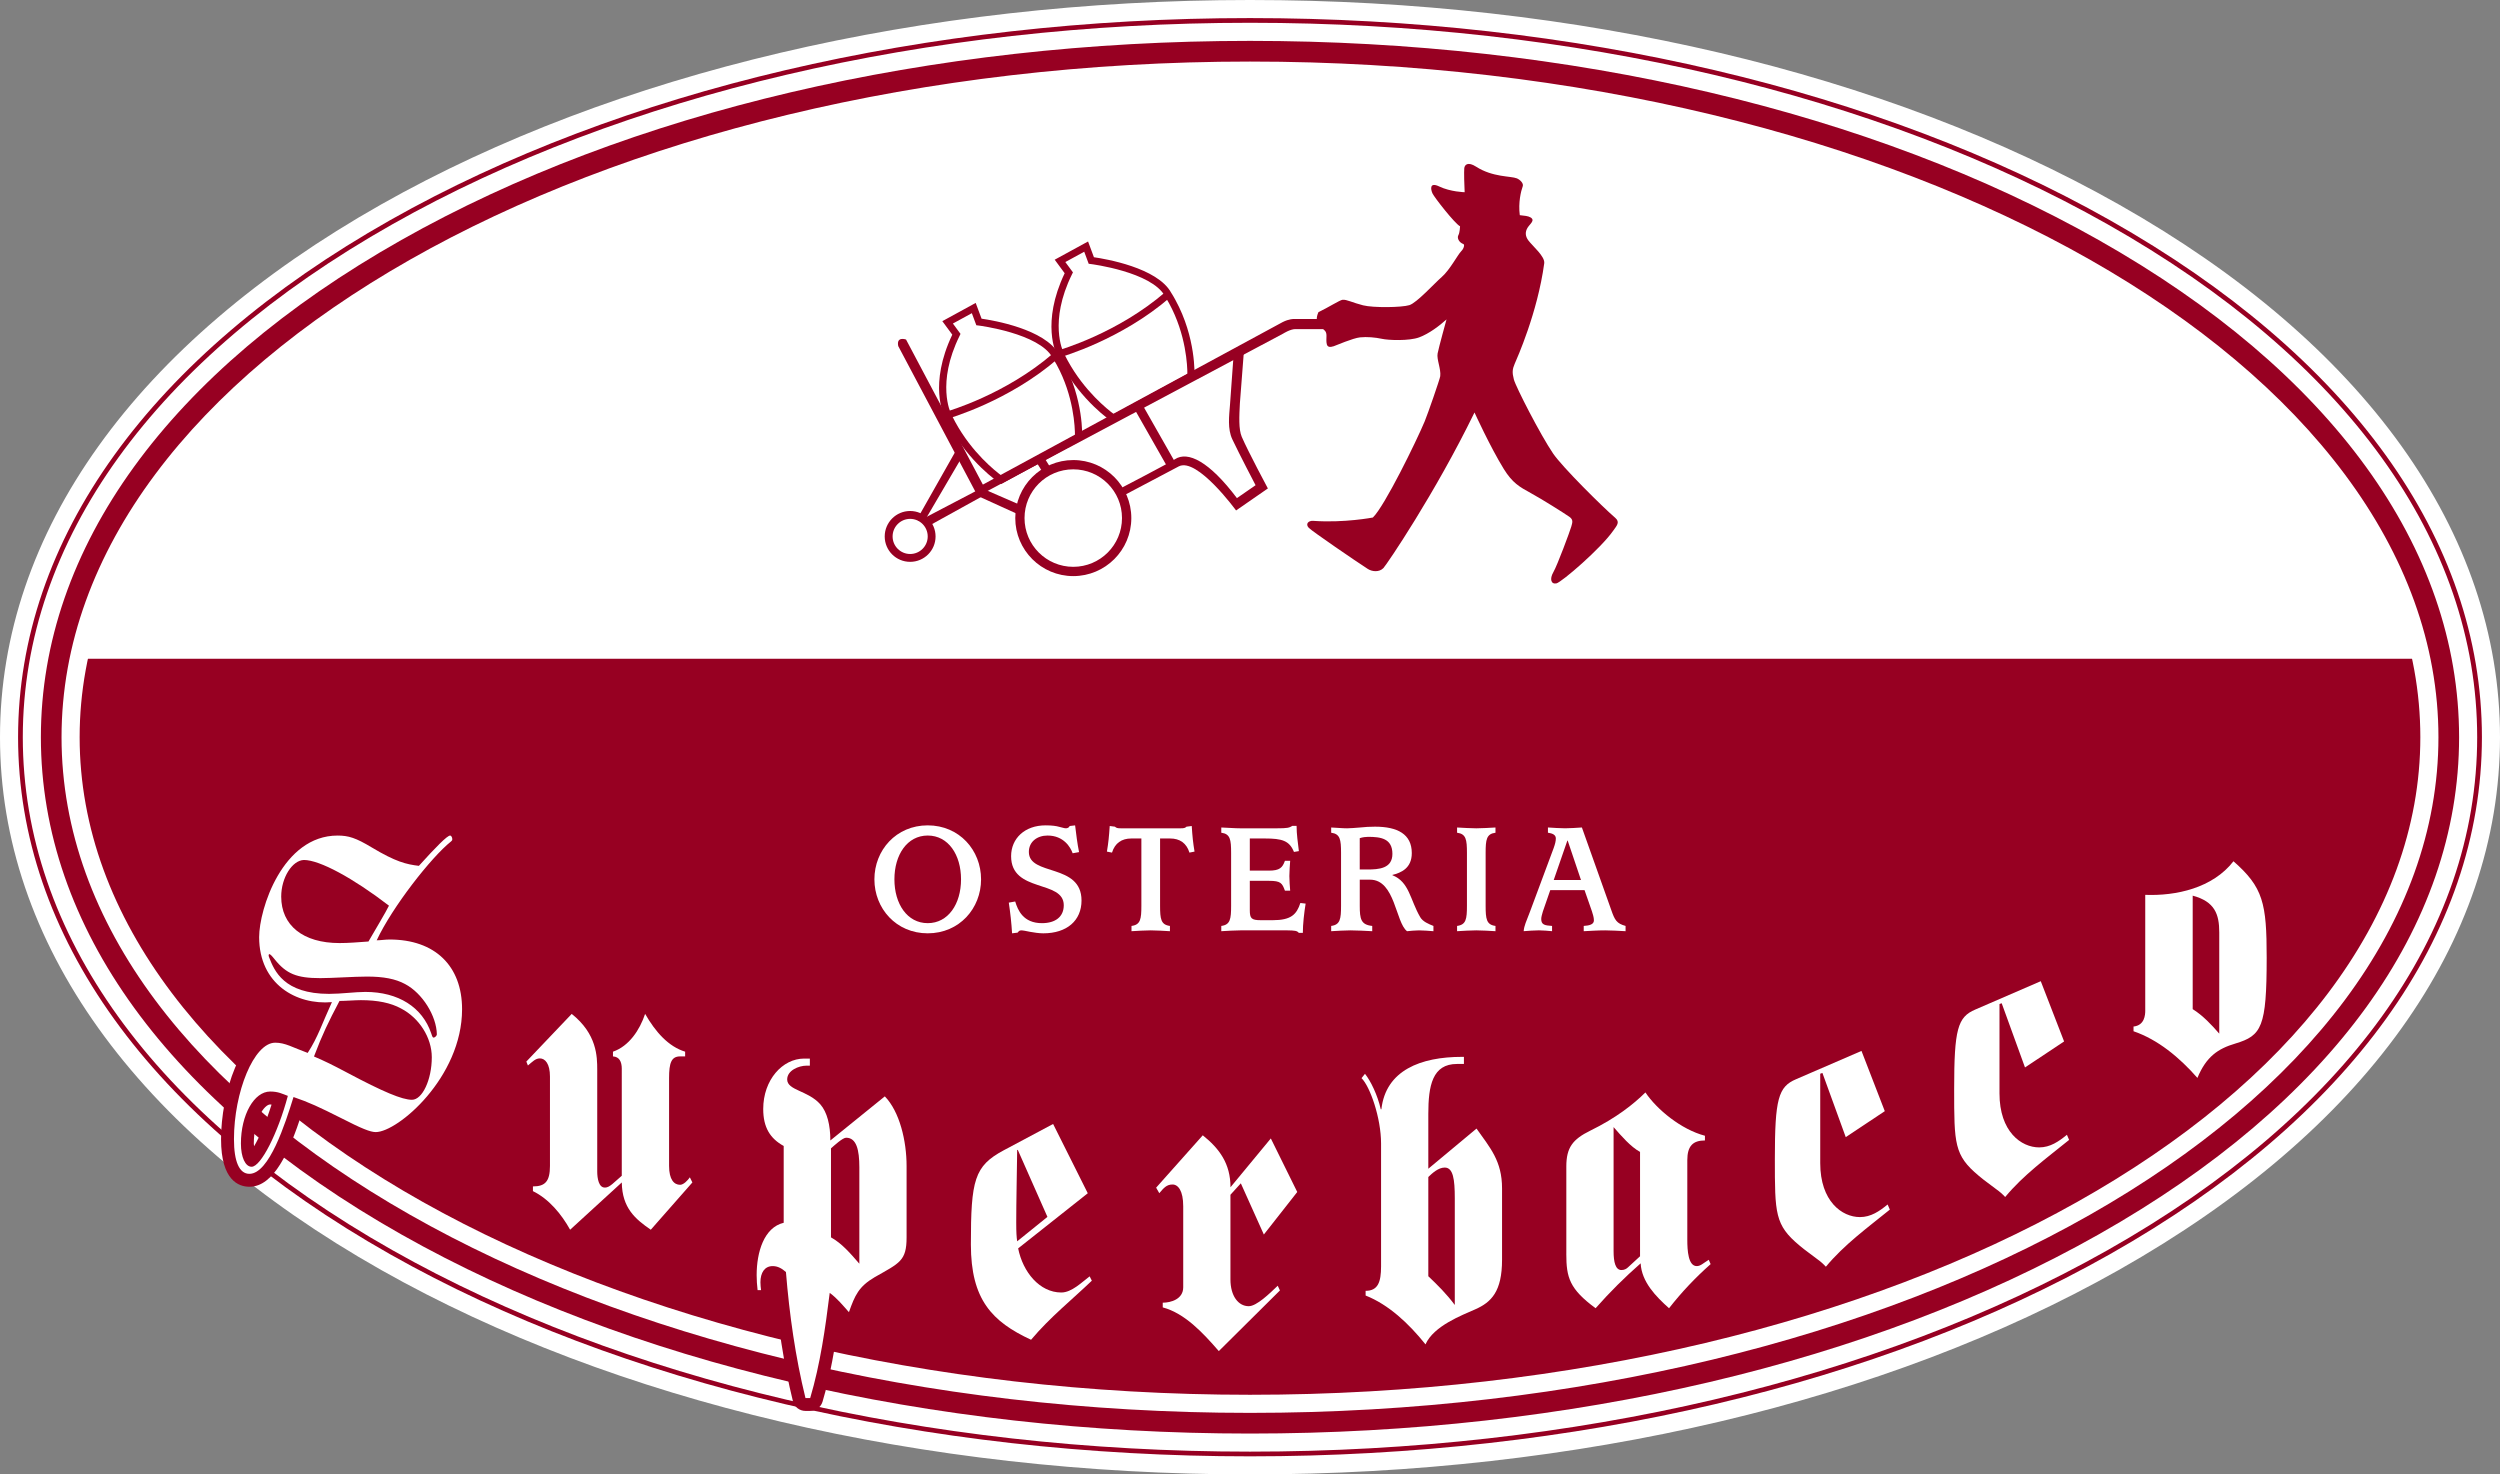
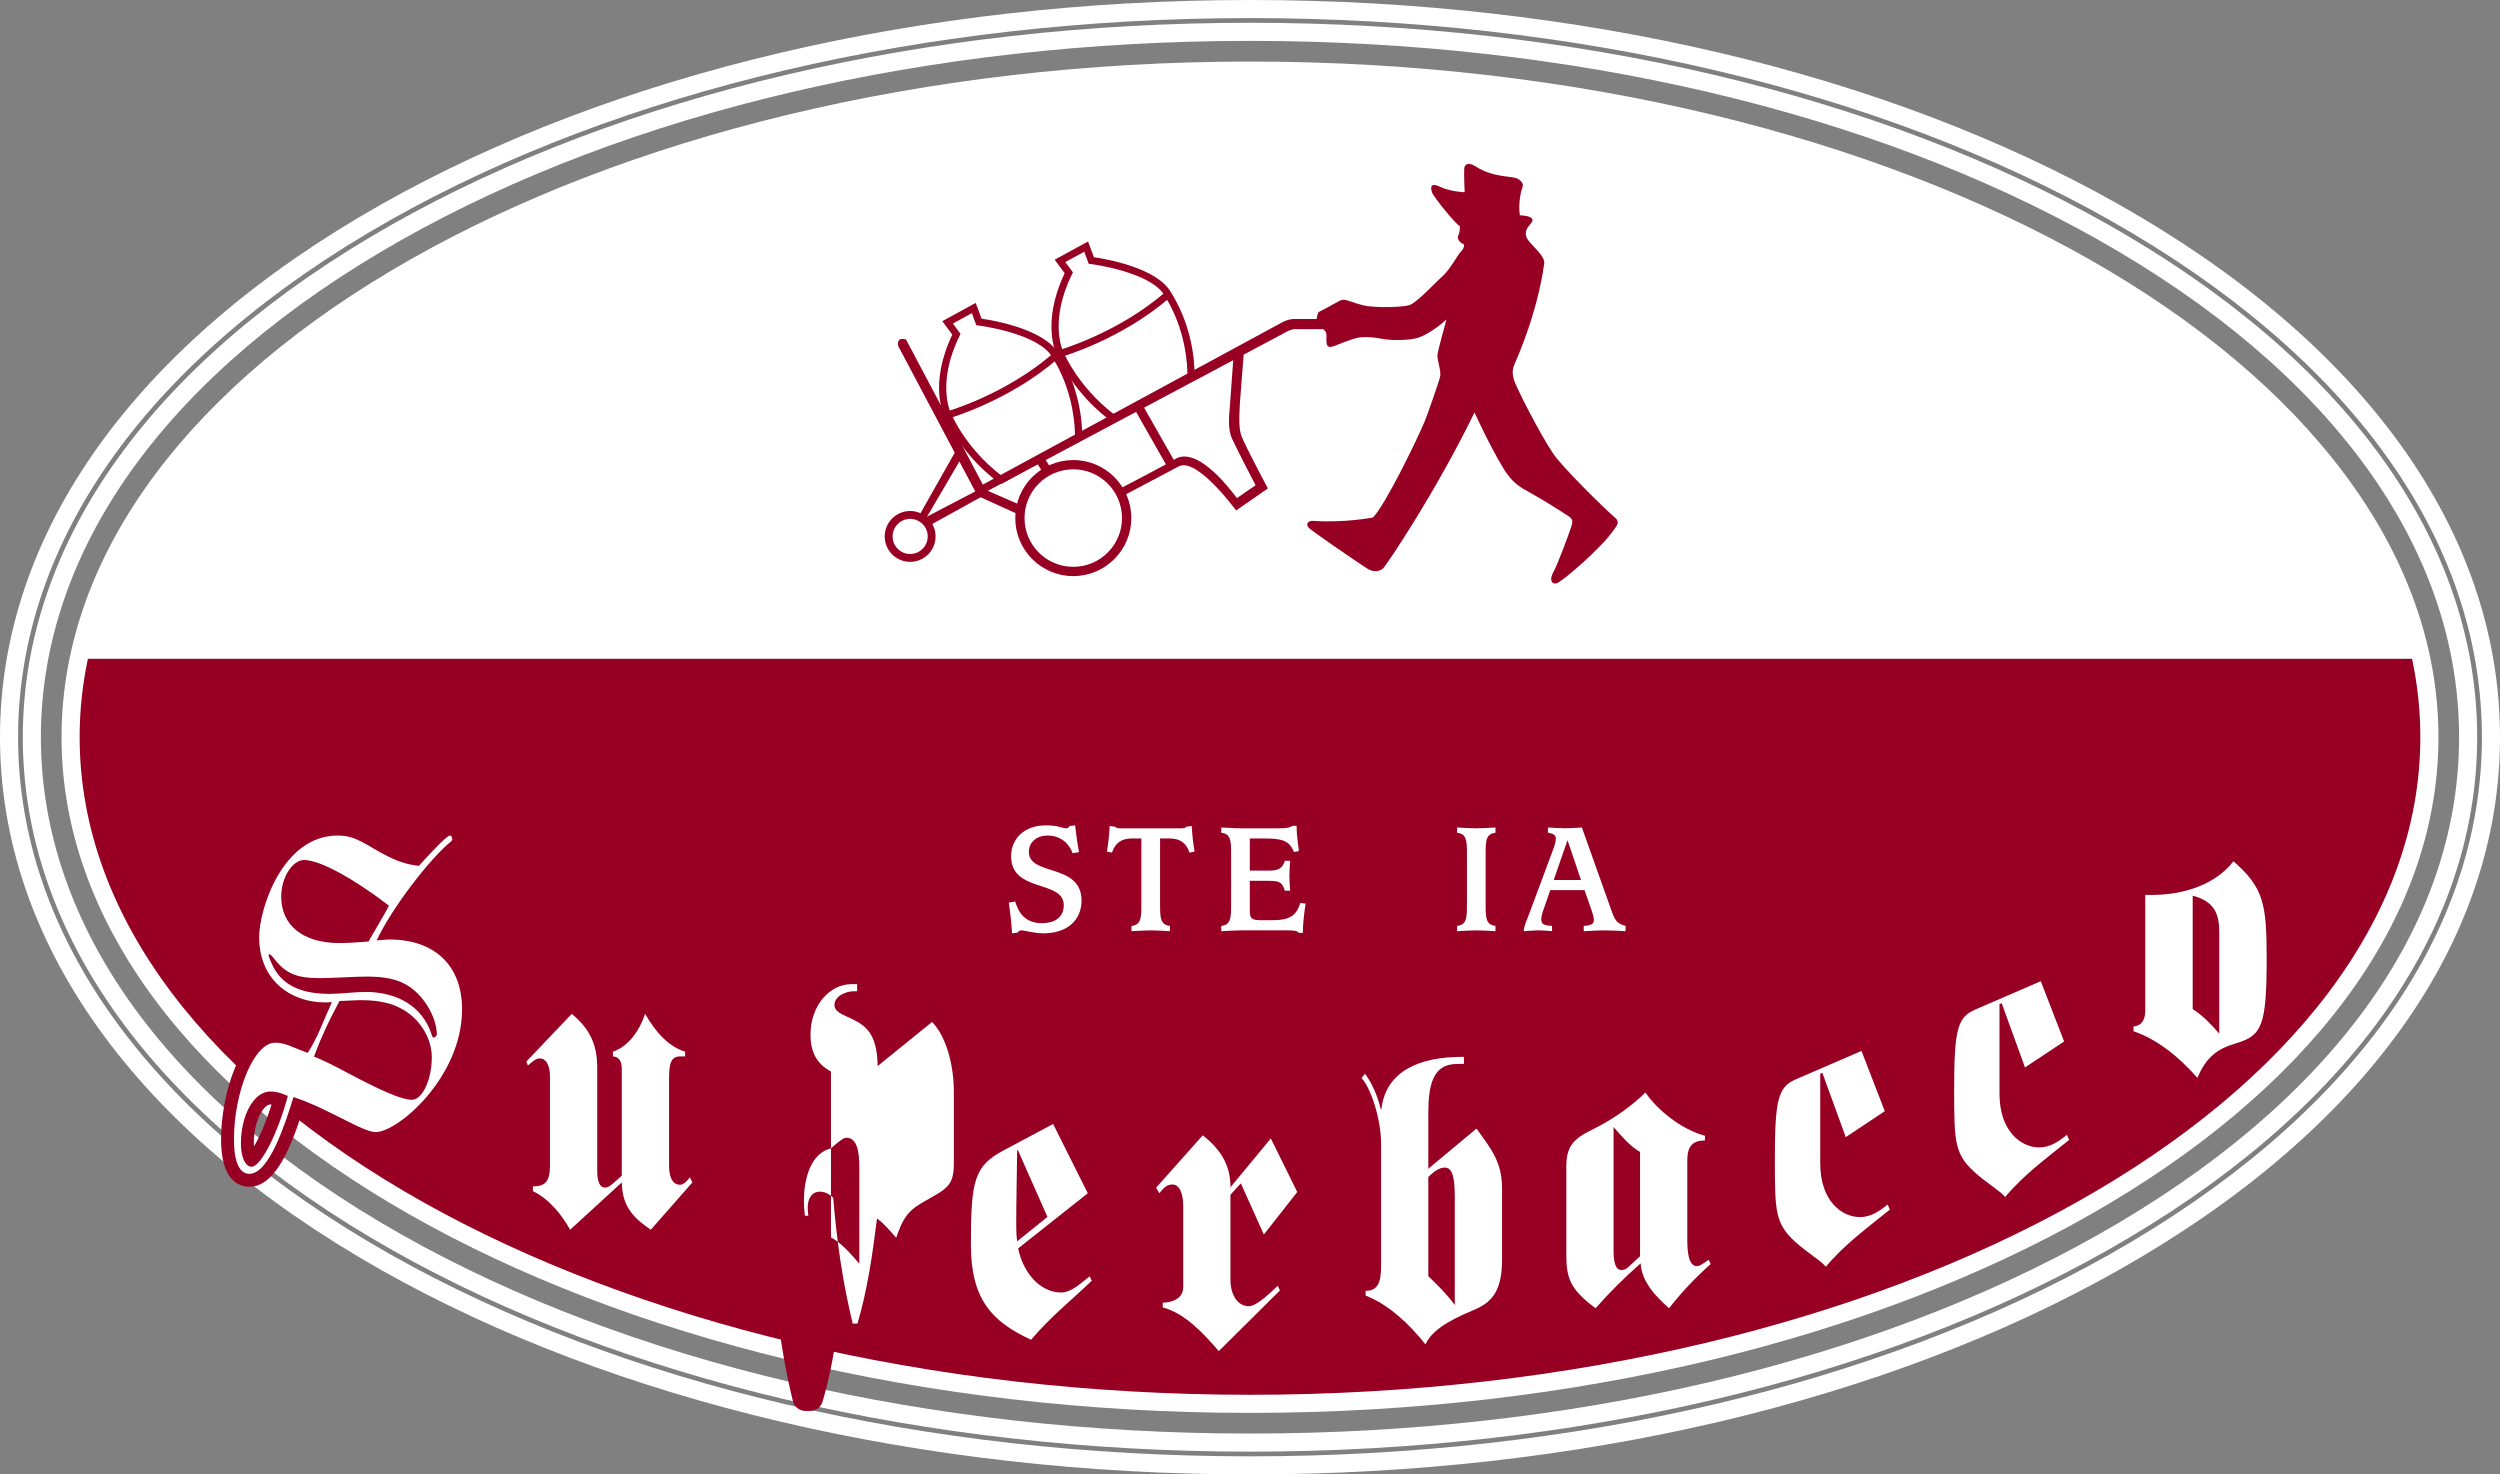
<svg xmlns="http://www.w3.org/2000/svg" version="1.1" id="レイヤー_1" x="0px" y="0px" viewBox="0 0 119.067 70.222" style="enable-background:new 0 0 119.067 70.222;" xml:space="preserve">
  <rect x="0" y="0" width="119.067" height="70.222" fill="#808080" stroke="none" />
  <style type="text/css">
	.st0{fill:#970022;}
	.st1{fill:#FFFFFF;}
</style>
  <g>
    <g>
-       <path class="st0" d="M59.533,69.792c-15.502,0-30.12-3.438-41.161-9.678    C6.802,53.573,0.431,44.694,0.431,35.112c0-9.584,6.372-18.463,17.941-25.003    c11.043-6.241,25.661-9.678,41.161-9.678c15.5,0,30.119,3.437,41.162,9.678    c11.569,6.54,17.941,15.419,17.941,25.003c0,9.583-6.372,18.461-17.941,25.001    C89.654,66.354,75.035,69.792,59.533,69.792L59.533,69.792z" />
      <path class="st1" d="M59.533,70.222c-15.573,0-30.267-3.457-41.374-9.734    C6.449,53.868,0,44.856,0,35.112c0-9.745,6.449-18.758,18.16-25.378    C29.268,3.457,43.961,0,59.533,0s30.266,3.457,41.374,9.734    c11.711,6.62,18.16,15.632,18.16,25.378c0,9.744-6.449,18.756-18.16,25.376    C89.8,66.765,75.106,70.222,59.533,70.222z M59.533,0.861    c-15.427,0-29.97,3.417-40.949,9.623C7.155,16.944,0.861,25.69,0.861,35.112    c0,9.42,6.294,18.166,17.722,24.626c10.979,6.205,25.523,9.623,40.95,9.623    s29.971-3.417,40.95-9.623c11.429-6.46,17.723-15.206,17.723-24.626    c0-9.421-6.294-18.168-17.723-24.628C89.502,4.279,74.959,0.861,59.533,0.861z" />
    </g>
    <g>
      <path class="st1" d="M59.533,3.159c-28.912,0-52.719,12.348-55.824,28.221h111.647    C112.252,15.507,88.446,3.159,59.533,3.159z" />
      <path class="st0" d="M115.356,31.381H3.709c-0.226,1.159-0.347,2.335-0.347,3.528    c0,17.534,25.149,31.749,56.17,31.749c31.022,0,56.171-14.214,56.171-31.749    C115.704,33.716,115.583,32.539,115.356,31.381z" />
    </g>
    <path class="st1" d="M59.533,69.137c-15.391,0-29.895-3.407-40.839-9.593   C7.34,53.125,1.086,44.449,1.086,35.112c0-9.338,6.254-18.015,17.608-24.433l0,0   c10.946-6.187,25.449-9.594,40.839-9.594s29.893,3.407,40.839,9.594   c11.354,6.417,17.608,15.095,17.608,24.433c0,9.337-6.254,18.014-17.608,24.432   C89.428,65.729,74.924,69.137,59.533,69.137z M59.533,1.947   c-15.243,0-29.597,3.368-40.415,9.482C8.045,17.687,1.947,26.098,1.947,35.112   c0,9.013,6.098,17.423,17.171,23.682c10.817,6.115,25.17,9.482,40.415,9.482   s29.598-3.367,40.415-9.482c11.073-6.258,17.171-14.669,17.171-23.682   c0-9.014-6.098-17.425-17.171-23.683C89.13,5.314,74.776,1.947,59.533,1.947z" />
    <path class="st1" d="M59.533,67.291c-31.21,0-56.602-14.436-56.602-32.179   c0-17.744,25.392-32.18,56.602-32.18s56.602,14.436,56.602,32.18   C116.135,52.855,90.743,67.291,59.533,67.291z M59.533,3.793   c-30.735,0-55.74,14.049-55.74,31.318c0,17.269,25.005,31.318,55.74,31.318   s55.74-14.049,55.74-31.318C115.273,17.843,90.269,3.793,59.533,3.793z" />
    <g>
      <g>
        <path class="st0" d="M76.93,24.664c-0.634-0.546-2.521-2.42-2.961-3.065     c-0.6-0.881-1.774-3.169-1.868-3.525c-0.088-0.336-0.07-0.494,0.036-0.741     c0.106-0.247,1.089-2.428,1.41-4.793c0.044-0.327-0.559-0.823-0.759-1.093     c-0.149-0.203-0.155-0.403-0.036-0.599c0.114-0.186,0.379-0.353,0.142-0.494     c-0.123-0.072-0.289-0.079-0.511-0.106c-0.078-0.599,0.055-1.144,0.14-1.375     c0.053-0.141-0.13-0.316-0.28-0.378c-0.287-0.117-1.147-0.046-1.94-0.556     c-0.396-0.255-0.546-0.088-0.564,0.072c-0.017,0.158,0,0.846,0.018,1.144     c0,0-0.67-0.015-1.207-0.272c-0.475-0.23-0.413,0.133-0.326,0.327     c0.089,0.193,1.068,1.445,1.314,1.568c0,0-0.01,0.299-0.08,0.423     c-0.07,0.123,0.013,0.339,0.239,0.423c0.07,0.026,0.019,0.22-0.099,0.335     c-0.176,0.177-0.541,0.891-0.929,1.23c-0.361,0.316-1.192,1.233-1.545,1.344     c-0.371,0.114-1.71,0.132-2.204,0.009c-0.493-0.124-0.784-0.284-0.977-0.265     c-0.131,0.013-0.702,0.379-1.149,0.589c-0.102,0.234-0.159,0.486,0.167,0.76     c0.142,0.117,0.215,0.163,0.215,0.37c0,0.107-0.018,0.283,0.017,0.405     c0.036,0.125,0.14,0.151,0.327,0.089c0.106-0.036,0.916-0.387,1.251-0.422     c0.334-0.035,0.722,0,1.04,0.068c0.316,0.072,1.303,0.108,1.779-0.068     c0.477-0.178,0.96-0.547,1.303-0.855c0,0-0.371,1.339-0.424,1.621     c-0.053,0.282,0.168,0.74,0.125,1.083c-0.018,0.142-0.593,1.795-0.74,2.151     c-0.39,0.933-1.904,4.036-2.468,4.58c0,0-1.368,0.264-2.837,0.159     c-0.248-0.018-0.387,0.159-0.212,0.336c0.176,0.175,2.247,1.593,2.809,1.955     c0.201,0.128,0.539,0.168,0.742-0.043c0.149-0.155,2.453-3.541,4.338-7.41     c0,0,0.75,1.647,1.397,2.694c0.409,0.659,0.74,0.847,1.287,1.147     c0.547,0.299,1.56,0.938,1.833,1.127c0.206,0.143,0.142,0.282,0.09,0.475     c-0.054,0.194-0.658,1.83-0.852,2.164c-0.193,0.335-0.1,0.585,0.146,0.533     c0.246-0.053,2.125-1.668,2.714-2.521     C77.002,25.034,77.167,24.869,76.93,24.664z" />
      </g>
      <path class="st0" d="M71.136,8.691c-0.363-0.117-0.802-0.294-0.868-0.249    c-0.078,0.053-0.145,0.833-0.092,1.177c0,0-0.732,0.03-1.334-0.211    c-0.067-0.026-0.054,0.092-0.015,0.144c0.038,0.053,0.265,0.751,1.123,0.86    c0.104,0.013,0.133,0.105,0.119,0.172c-0.015,0.065-0.066,0.474-0.028,0.581    c0.042,0.107,0.334,0.292,0.306,0.462c0,0-1.482,1.904-1.97,2.314    c-0.574,0.479-0.913,0.938-1.307,0.964c-0.265,0.017-2.258,0.079-2.684-0.132    c-0.106-0.053-0.885-0.053-1.136,0.264c0,0,0.244,0.562,0.502,0.648    c0.079,0.027,0.093,0.038,0.344-0.027c0.252-0.066,1.177-0.039,1.508,0.054    c0.33,0.092,1.401,0.172,1.929,0.052c0.528-0.117,1.64-1.466,1.93-1.692    c0.117-0.092,0.406-0.047,0.342,0.145c-0.039,0.12-0.912,2.261-0.963,2.432    c-0.054,0.173-0.028,0.675,0.078,0.834c0.104,0.159,0.072,0.381,0.013,0.594    c-0.091,0.332-3.027,6.609-3.237,6.847c-0.212,0.238-0.25,0.344-0.49,0.356    c-0.25,0.013-1.613,0.041-1.969,0.013c0,0,2.039,1.315,2.167,1.388    c0.093,0.052,0.199,0.064,0.318-0.014c0.33-0.211,3.763-5.714,4.267-7.864    c0.053-0.224,0.528-0.194,0.571,0.041c0.025,0.145,0.699,2.551,1.399,3.304    c0.702,0.753,1.573,1.256,2.156,1.612c0.582,0.357,1.016,0.635,1.123,0.78    c0.106,0.145,0.104,0.308,0.054,0.462c-0.04,0.12-0.609,1.731-0.753,1.929    c0,0,0.997-0.744,1.69-1.903c0.081-0.132,0.174-0.413,0.053-0.517    c-0.171-0.145-1.336-1.281-1.969-1.994c-0.635-0.714-2.391-3.763-2.549-4.519    c-0.054-0.252,0.024-0.767,0.104-0.94c0.091-0.199,0.97-2.136,1.111-3.649    c0.066-0.714,0.066-1.123-0.265-1.492c-0.33-0.372-0.486-0.475-0.538-0.727    c-0.054-0.25,0.055-0.482,0.148-0.535c0.092-0.053-0.03-0.145-0.11-0.172    c-0.08-0.026-0.332-0.044-0.332-0.562c0-0.238,0.095-0.553,0.235-0.748    c0.055-0.077,0.03-0.216-0.09-0.267C71.916,8.858,71.498,8.811,71.136,8.691z" />
    </g>
    <g>
-       <path class="st1" d="M42.598,41.88c0-1.173,0.61-2.086,1.587-2.086    c0.977,0,1.586,0.913,1.586,2.086c0,1.172-0.61,2.087-1.586,2.087    C43.208,43.967,42.598,43.052,42.598,41.88z M44.185,44.451    c1.508,0,2.54-1.188,2.54-2.571c0-1.383-1.032-2.571-2.54-2.571    c-1.508,0-2.54,1.187-2.54,2.571C41.645,43.263,42.677,44.451,44.185,44.451z" />
      <path class="st1" d="M48.202,44.451c-0.031-0.516-0.086-0.985-0.156-1.462l0.305-0.054    c0.125,0.414,0.383,1.032,1.274,1.032c0.641,0,1.039-0.305,1.039-0.853    c0-1.226-2.508-0.577-2.508-2.336c0-0.845,0.648-1.469,1.641-1.469    c0.312,0,0.508,0.03,0.649,0.07c0.148,0.031,0.234,0.07,0.32,0.07    c0.07,0,0.149-0.031,0.18-0.109l0.258-0.03    c0.055,0.445,0.102,0.851,0.188,1.273l-0.305,0.055    c-0.102-0.289-0.43-0.844-1.195-0.844c-0.5,0-0.891,0.297-0.891,0.781    c0,1.164,2.508,0.524,2.508,2.313c0,0.954-0.695,1.563-1.82,1.563    c-0.22,0-0.438-0.039-0.625-0.07c-0.188-0.039-0.344-0.071-0.43-0.071    c-0.102,0-0.133,0.071-0.172,0.109L48.202,44.451z" />
      <path class="st1" d="M53.891,44.099c0.43-0.055,0.469-0.329,0.469-0.961v-3.204h-0.477    c-0.461,0-0.781,0.219-0.922,0.673l-0.242-0.048    c0.07-0.422,0.102-0.726,0.133-1.219l0.25,0.032    c0.063,0.061,0.117,0.078,0.289,0.078h2.829c0.172,0,0.226-0.016,0.289-0.078    l0.25-0.032c0.031,0.493,0.062,0.797,0.133,1.219l-0.242,0.048    c-0.141-0.454-0.461-0.673-0.922-0.673h-0.477v3.204    c0,0.633,0.039,0.906,0.469,0.961v0.251c-0.313-0.016-0.625-0.04-0.915-0.04    s-0.602,0.024-0.915,0.04V44.099z" />
      <path class="st1" d="M58.166,44.099c0.429-0.055,0.468-0.329,0.468-0.961V40.622    c0-0.633-0.039-0.907-0.468-0.962V39.411c0.155,0.008,0.312,0.015,0.468,0.023    c0.148,0.009,0.305,0.016,0.445,0.016h1.727c0.508,0,0.602-0.024,0.742-0.117    h0.204c0,0.399,0.062,0.805,0.109,1.203l-0.234,0.039    c-0.218-0.54-0.57-0.641-1.391-0.641h-0.712v1.531h0.915    c0.508,0,0.641-0.14,0.758-0.468h0.25c-0.015,0.227-0.039,0.485-0.039,0.727    c0,0.227,0.023,0.469,0.039,0.696h-0.25c-0.132-0.36-0.195-0.469-0.758-0.469    h-0.915v1.391c0,0.399,0.07,0.484,0.532,0.484h0.556    c0.882,0,1.141-0.273,1.32-0.82l0.251,0.03    c-0.071,0.438-0.133,0.97-0.133,1.392h-0.195    c-0.032-0.047-0.087-0.078-0.164-0.094c-0.086-0.015-0.204-0.024-0.376-0.024    h-2.235c-0.289,0-0.602,0.024-0.914,0.04V44.099z" />
-       <path class="st1" d="M64.761,39.919c0.133-0.047,0.305-0.063,0.398-0.063    c0.602,0,1.157,0.078,1.157,0.812c0,0.704-0.657,0.743-1.196,0.743h-0.36V39.919    z M63.401,44.35c0.313-0.016,0.626-0.04,0.915-0.04    c0.337,0,0.68,0.024,1.039,0.04v-0.251c-0.539-0.055-0.594-0.329-0.594-0.961    v-1.242h0.493c1.195,0,1.211,2.039,1.759,2.454    c0.186-0.016,0.374-0.04,0.57-0.04c0.226,0,0.453,0.024,0.687,0.04v-0.251    c-0.234-0.093-0.507-0.204-0.632-0.422c-0.485-0.836-0.515-1.673-1.321-1.993    V41.669c0.407-0.102,0.922-0.312,0.922-1.039c0-0.908-0.688-1.258-1.751-1.258    c-0.243,0-0.485,0.014-0.711,0.039c-0.227,0.015-0.438,0.039-0.618,0.039    c-0.117,0-0.242-0.007-0.367-0.016c-0.125-0.007-0.259-0.015-0.392-0.023v0.249    c0.43,0.055,0.47,0.329,0.47,0.962v2.516c0,0.633-0.041,0.906-0.47,0.961    V44.35z" />
      <path class="st1" d="M70.756,43.138c0,0.633,0.039,0.906,0.469,0.961v0.251    c-0.313-0.016-0.625-0.04-0.914-0.04s-0.601,0.024-0.915,0.04v-0.251    c0.43-0.055,0.47-0.329,0.47-0.961V40.622c0-0.633-0.04-0.907-0.47-0.962    V39.411c0.313,0.015,0.625,0.039,0.915,0.039s0.601-0.024,0.914-0.039v0.249    c-0.43,0.055-0.469,0.329-0.469,0.962V43.138z" />
      <path class="st1" d="M74.648,40.035h0.016l0.633,1.876H73.999L74.648,40.035z     M73.92,44.099c-0.336-0.023-0.516-0.047-0.516-0.329    c0-0.093,0.039-0.226,0.078-0.359l0.352-1.016h1.633l0.352,1.009    c0.04,0.132,0.094,0.281,0.094,0.43c0,0.188-0.203,0.249-0.485,0.265v0.251    c0.352-0.016,0.664-0.04,1.024-0.04c0.304,0,0.656,0.024,0.969,0.04v-0.251    c-0.43-0.117-0.516-0.281-0.687-0.774l-1.393-3.915    c-0.265,0.015-0.53,0.039-0.796,0.039c-0.274,0-0.547-0.024-0.821-0.039v0.249    c0.21,0.032,0.376,0.095,0.376,0.274c0,0.126-0.033,0.259-0.102,0.453    l-1.126,3.025c-0.186,0.493-0.281,0.665-0.304,0.938    c0.242-0.016,0.484-0.04,0.727-0.04c0.211,0,0.414,0.024,0.625,0.04V44.099z" />
    </g>
    <path class="st0" d="M19.72,40.578c-0.407-0.076-0.847-0.234-1.703-0.748   c-0.831-0.499-1.284-0.65-1.938-0.65c-3.099,0-4.351,3.849-4.351,5.454   c0,1.125,0.392,2.078,1.134,2.757c0.545,0.499,1.254,0.808,2.023,0.917   c-0.001,0.002-0.014,0.032-0.014,0.032c-0.166,0.391-0.32,0.72-0.49,1.039   c-0.007-0.004-0.045-0.018-0.045-0.018c-0.412-0.169-0.767-0.316-1.227-0.316   c-1.662,0-2.581,3.082-2.581,5.211c0,1.971,0.846,2.265,1.351,2.265   c1.173,0,1.908-1.695,2.49-3.47c0.453,0.182,0.907,0.401,1.585,0.742   c1.123,0.575,1.559,0.741,1.942,0.741c1.516,0,4.727-3.06,4.727-6.468   c0-2.283-1.391-3.736-3.642-3.902c0.839-1.392,2.161-3.033,2.884-3.606   c0.078-0.065,0.293-0.241,0.293-0.595c0-0.432-0.323-0.783-0.72-0.783   C21.117,39.18,20.873,39.314,19.72,40.578z M14.009,42.702   c0-0.668,0.366-1.104,0.488-1.129c0.356,0.002,1.52,0.5,3.221,1.74   c-0.195,0.343-0.416,0.73-0.416,0.73s-0.061,0.105-0.118,0.204   c-0.199,0.011-1.014,0.053-1.014,0.053C15.363,44.3,14.009,44.092,14.009,42.702   z M16.71,48.268l0.48-0.018c0.682,0,1.224,0.107,1.61,0.319   c0.683,0.353,1.151,1.084,1.151,1.785c0,0.773-0.261,1.278-0.39,1.398   c-0.371-0.033-1.282-0.433-2.742-1.209c-0.001,0-0.604-0.295-1.083-0.529   c0.249-0.611,0.493-1.121,0.815-1.74C16.617,48.271,16.71,48.268,16.71,48.268   z M12.088,54.462c0-1.154,0.505-1.86,0.78-1.86c0.026,0,0.042,0.006,0.065,0.007   c-0.281,0.886-0.589,1.58-0.832,1.983   C12.098,54.543,12.088,54.519,12.088,54.462z" />
    <path class="st1" d="M19.291,46.866c0.825,0.432,1.5,1.519,1.515,2.401   c0,0.056-0.09,0.15-0.15,0.15c-0.045,0-0.06-0.018-0.12-0.205   c-0.42-1.238-1.56-1.97-3.136-1.97c-0.481,0-1.156,0.093-1.726,0.093   c-2.161,0-2.611-1.107-2.851-1.726c-0.015-0.037-0.03-0.075-0.03-0.112   c0-0.019,0.015-0.056,0.03-0.056c0.045,0,0.12,0.075,0.255,0.244   c0.555,0.694,1.05,0.9,2.176,0.9c0.585,0,1.606-0.074,2.221-0.074   C18.27,46.51,18.84,46.622,19.291,46.866z M14.654,50.147   c-0.72-0.262-1.065-0.487-1.545-0.487c-1.021,0-1.966,2.363-1.966,4.596   c0,1.069,0.255,1.65,0.735,1.65c0.945,0,1.711-2.401,2.101-3.658   c0.72,0.244,1.245,0.488,2.251,0.995c0.99,0.507,1.41,0.675,1.665,0.675   c1.05,0,4.112-2.607,4.112-5.852c0-2.063-1.291-3.32-3.451-3.32   c-0.21,0-0.435,0.038-0.615,0.038c0.735-1.576,2.596-3.958,3.541-4.709   c0.045-0.037,0.059-0.056,0.059-0.112c0-0.075-0.045-0.168-0.105-0.168   c-0.135,0-0.676,0.544-1.486,1.443c-0.6-0.074-1.095-0.187-2.251-0.881   c-0.75-0.45-1.096-0.562-1.621-0.562c-2.626,0-3.736,3.507-3.736,4.838   c0,2.233,1.771,3.245,3.466,3.095C15.359,48.704,15.135,49.416,14.654,50.147z    M18.525,43.134c-0.12,0.262-0.75,1.312-0.976,1.707   c-0.51,0.037-0.945,0.074-1.38,0.074c-1.741,0-2.776-0.844-2.776-2.213   c0-0.901,0.525-1.726,1.08-1.744C15.225,40.958,16.815,41.821,18.525,43.134z    M14.954,50.317c0.39-1.033,0.69-1.652,1.215-2.645   c0.27,0,0.75-0.038,1.021-0.038c0.795,0,1.425,0.132,1.905,0.394   c0.87,0.45,1.47,1.387,1.47,2.326c0,1.069-0.45,2.025-0.945,2.025   c-0.465,0-1.366-0.375-3.091-1.294C15.749,50.674,15.554,50.579,14.954,50.317z    M13.709,52.193c-0.48,1.801-1.29,3.376-1.725,3.376   c-0.3,0-0.51-0.451-0.51-1.107c0-1.369,0.63-2.476,1.395-2.476   C13.258,51.986,13.453,52.099,13.709,52.193z" />
    <path class="st1" d="M29.614,50.913c0-0.356-0.12-0.581-0.42-0.6v-0.225   c0.765-0.263,1.276-1.033,1.531-1.801c0.495,0.863,1.11,1.557,1.906,1.801   v0.225h-0.24c-0.421,0-0.525,0.319-0.525,1.032v4.183   c0,0.656,0.24,0.9,0.525,0.9c0.165,0,0.36-0.206,0.465-0.356l0.12,0.244   l-1.981,2.252c-0.735-0.507-1.365-1.033-1.381-2.252l-2.461,2.252   c-0.405-0.732-1.006-1.465-1.771-1.838v-0.225c0.586,0,0.811-0.244,0.811-0.975   v-4.259c0-0.6-0.225-0.863-0.48-0.863c-0.21,0-0.345,0.151-0.57,0.338   l-0.075-0.187l2.161-2.27c1.201,0.956,1.215,2.026,1.215,2.664v4.839   c0,0.336,0.075,0.768,0.36,0.768c0.15,0,0.24-0.075,0.36-0.168l0.449-0.394   V50.913z" />
    <path class="st0" d="M38.302,49.8c-1.415,0-2.566,1.352-2.566,3.015   c0,0.919,0.333,1.592,0.975,2.072c0,0.461,0,2.438,0,2.979   c-0.805,0.453-1.29,1.458-1.29,2.864l0.049,0.788   c0.02,0.324,0.285,0.541,0.611,0.541h0.165c0.172,0,0.332-0.105,0.448-0.231   c0.105-0.114,0.159-0.288,0.159-0.446c0-0.018-0-0.036-0.002-0.053   l-0.021-0.261c0-0.082,0.012-0.105,0.022-0.135   c0.188,2.138,0.481,4.049,0.911,5.796c0.068,0.276,0.314,0.469,0.597,0.469   h0.225c0.272,0,0.512-0.179,0.59-0.44c0.379-1.276,0.594-2.589,0.775-3.88   c0.005,0.006,0.022,0.025,0.022,0.025c0.144,0.163,0.363,0.236,0.577,0.195   c0.214-0.042,0.389-0.195,0.461-0.401c0.264-0.746,0.375-0.998,0.962-1.343   c-0.007,0.004,0.244-0.138,0.244-0.138c1.016-0.572,1.575-0.887,1.575-2.287   v-3.395c0-1.206-0.318-2.824-1.208-3.747c-0.222-0.229-0.581-0.251-0.83-0.051   c0,0-0.977,0.791-1.746,1.413c-0.106-0.386-0.262-0.717-0.481-0.966   c-0.359-0.404-0.811-0.611-1.141-0.761c0,0-0.048-0.024-0.071-0.037   c0.031-0.007,0.061-0.018,0.09-0.018h0.165c0.34,0,0.615-0.276,0.615-0.616v-0.338   c0-0.339-0.276-0.614-0.615-0.614H38.302z M40.262,54.928   c0.027,0.125,0.051,0.33,0.051,0.664c0,0,0,1.775,0,3.135   c-0.04-0.031-0.08-0.062-0.12-0.092c0-0.473,0-3.186,0-3.652   C40.225,54.957,40.228,54.956,40.262,54.928z" />
-     <path class="st1" d="M39.578,54.692c0.15-0.132,0.555-0.506,0.72-0.506   c0.494,0,0.63,0.58,0.63,1.406v4.595c-0.42-0.487-0.841-0.975-1.351-1.255   V54.692z M37.327,58.236c-0.945,0.225-1.29,1.406-1.29,2.494   c0,0.244,0.016,0.47,0.045,0.714h0.165c-0.016-0.132-0.03-0.244-0.03-0.375   c0-0.45,0.195-0.769,0.585-0.769c0.24,0,0.435,0.112,0.63,0.282   c0.165,2.025,0.45,4.051,0.93,6.002h0.225   c0.48-1.614,0.72-3.32,0.93-5.008c0.36,0.262,0.63,0.6,0.915,0.919   c0.285-0.806,0.466-1.22,1.231-1.67c1.186-0.675,1.515-0.769,1.515-1.894   v-3.395c0-1.201-0.33-2.589-1.036-3.32l-2.595,2.101   c0-0.731-0.15-1.35-0.481-1.725c-0.585-0.658-1.575-0.658-1.575-1.182   c0-0.432,0.556-0.656,0.915-0.656h0.165v-0.338h-0.27   c-1.035,0-1.951,1.014-1.951,2.401c0,0.882,0.33,1.406,0.975,1.762V58.236z" />
+     <path class="st1" d="M39.578,54.692c0.15-0.132,0.555-0.506,0.72-0.506   c0.494,0,0.63,0.58,0.63,1.406v4.595c-0.42-0.487-0.841-0.975-1.351-1.255   V54.692z c-0.945,0.225-1.29,1.406-1.29,2.494   c0,0.244,0.016,0.47,0.045,0.714h0.165c-0.016-0.132-0.03-0.244-0.03-0.375   c0-0.45,0.195-0.769,0.585-0.769c0.24,0,0.435,0.112,0.63,0.282   c0.165,2.025,0.45,4.051,0.93,6.002h0.225   c0.48-1.614,0.72-3.32,0.93-5.008c0.36,0.262,0.63,0.6,0.915,0.919   c0.285-0.806,0.466-1.22,1.231-1.67c1.186-0.675,1.515-0.769,1.515-1.894   v-3.395c0-1.201-0.33-2.589-1.036-3.32l-2.595,2.101   c0-0.731-0.15-1.35-0.481-1.725c-0.585-0.658-1.575-0.658-1.575-1.182   c0-0.432,0.556-0.656,0.915-0.656h0.165v-0.338h-0.27   c-1.035,0-1.951,1.014-1.951,2.401c0,0.882,0.33,1.406,0.975,1.762V58.236z" />
    <path class="st1" d="M48.445,59.12c-0.03-0.207-0.045-0.412-0.045-0.9   c0-0.976,0.03-2.213,0.045-3.452h0.03l1.411,3.189L48.445,59.12z    M50.156,53.531l-2.356,1.256c-1.396,0.75-1.56,1.408-1.56,4.482   c0,2.627,1.005,3.677,2.866,4.54c0.9-1.07,1.936-1.896,2.895-2.814   l-0.105-0.206c-0.375,0.281-0.855,0.769-1.35,0.769   c-1.035,0-1.83-0.975-2.055-2.101l3.316-2.626L50.156,53.531z" />
    <path class="st1" d="M61.784,56.771l-1.591,2.026l-1.096-2.439l-0.495,0.545v4.032   c0,0.787,0.375,1.275,0.871,1.275c0.375,0,0.991-0.6,1.381-0.975l0.105,0.225   l-2.911,2.889c-0.764-0.881-1.62-1.8-2.67-2.082v-0.224   c0.39,0,0.975-0.169,0.975-0.732v-3.864c0-0.731-0.24-1.033-0.51-1.033   c-0.286,0-0.42,0.169-0.63,0.414l-0.15-0.263l2.221-2.494   c0.795,0.637,1.32,1.35,1.32,2.475l1.921-2.325L61.784,56.771z" />
    <path class="st1" d="M69.287,62.152c-0.39-0.525-0.825-0.956-1.261-1.369v-4.727   c0.195-0.187,0.481-0.449,0.78-0.449c0.405,0,0.481,0.561,0.481,1.462V62.152z    M68.026,53.055c0-1.351,0.195-2.382,1.367-2.382h0.329v-0.338h-0.09   c-1.966,0-3.631,0.638-3.841,2.495h-0.03c-0.15-0.674-0.481-1.35-0.751-1.688   l-0.165,0.207c0.405,0.394,0.931,1.894,0.931,3.113v5.853   c0,0.75-0.15,1.163-0.736,1.163v0.224c1.096,0.432,2.057,1.333,2.852,2.326   c0.39-0.882,1.74-1.388,2.37-1.669c0.765-0.338,1.276-0.845,1.276-2.364   v-3.395c0-1.312-0.57-1.931-1.216-2.85l-2.296,1.913V53.055z" />
    <path class="st1" d="M78.11,59.832l-0.57,0.524c-0.075,0.075-0.18,0.132-0.315,0.132   c-0.285,0-0.375-0.376-0.375-0.9v-5.908c0.36,0.412,0.811,0.938,1.26,1.182   V59.832z M74.598,59.718c0,1.126,0.15,1.67,1.395,2.589   c0.676-0.768,1.397-1.482,2.146-2.138c0.046,0.882,0.721,1.576,1.352,2.138   c0.6-0.768,1.26-1.463,1.981-2.101l-0.09-0.206   c-0.271,0.169-0.39,0.3-0.571,0.3c-0.404,0-0.45-0.732-0.45-1.256v-3.79   c0-0.675,0.27-0.938,0.84-0.938v-0.224c-1.14-0.3-2.294-1.257-2.835-2.063   c-0.57,0.564-1.397,1.219-2.626,1.82c-0.84,0.413-1.141,0.807-1.141,1.706   V59.718z" />
    <path class="st1" d="M87.907,54.158l-1.111-3.057l-0.104,0.037v4.258   c0,1.819,1.035,2.57,1.891,2.57c0.524,0,0.929-0.281,1.319-0.6l0.105,0.244   c-1.066,0.863-2.175,1.67-3.046,2.72c-0.12-0.131-0.27-0.263-0.405-0.357   c-0.284-0.225-0.571-0.412-0.855-0.656c-1.17-0.975-1.17-1.519-1.17-4.126   c0-2.85,0.165-3.432,1.005-3.789l3.121-1.35l1.11,2.869L87.907,54.158z" />
    <path class="st1" d="M96.444,50.839l-1.11-3.058l-0.105,0.037v4.259   c0,1.819,1.034,2.57,1.891,2.57c0.525,0,0.931-0.282,1.321-0.601l0.104,0.244   c-1.065,0.863-2.175,1.669-3.045,2.719c-0.12-0.131-0.27-0.262-0.406-0.356   c-0.284-0.224-0.57-0.412-0.854-0.656c-1.17-0.975-1.17-1.519-1.17-4.127   c0-2.852,0.165-3.432,1.005-3.788l3.12-1.351l1.111,2.87L96.444,50.839z" />
    <g>
      <g>
        <path class="st0" d="M46.296,14.522l-1.416,0.774c0,0,0.386,0.526,0.474,0.643     c-1.13,2.375-0.401,3.84-0.368,3.902c0.071,0.153,0.146,0.299,0.223,0.439     c0.958,1.753,2.327,2.676,2.389,2.716l0.086,0.057l3.848-2.104l0.006-0.095     c0.004-0.079,0.079-1.838-0.91-3.645c-0.061-0.114-0.128-0.228-0.198-0.341     c-0.655-1.196-3.147-1.615-3.681-1.69c-0.051-0.14-0.28-0.751-0.28-0.751     L46.296,14.522z M46.286,14.916c0.071,0.192,0.213,0.575,0.213,0.575l0.103,0.012     c0.029,0.003,2.892,0.369,3.526,1.529l0.005,0.009     c0.068,0.108,0.132,0.218,0.191,0.326c0.821,1.501,0.873,2.998,0.873,3.377     c-0.162,0.088-3.32,1.816-3.494,1.911c-0.301-0.221-1.408-1.094-2.204-2.55     c-0.072-0.133-0.142-0.27-0.209-0.414c-0.01-0.019-0.705-1.43,0.412-3.697     l0.044-0.092c0,0-0.242-0.33-0.363-0.493     C45.599,15.292,46.07,15.033,46.286,14.916z M50.428,16.869L50.428,16.869     l-0.006-0.008C50.424,16.863,50.425,16.867,50.428,16.869z" />
        <path class="st0" d="M45.091,19.598l0.092,0.329c0.027-0.01,2.867-0.817,5.207-2.849     l-0.223-0.256C47.887,18.8,45.118,19.59,45.091,19.598z" />
        <path class="st0" d="M51.648,11.595l-1.416,0.774c0,0,0.387,0.526,0.475,0.644     c-1.131,2.375-0.401,3.84-0.369,3.902c0.071,0.153,0.145,0.298,0.224,0.44     c0.957,1.752,2.325,2.674,2.387,2.715l0.087,0.055l3.848-2.104l0.004-0.094     c0.003-0.078,0.081-1.838-0.908-3.644c-0.06-0.114-0.128-0.227-0.2-0.341     c-0.654-1.196-3.146-1.614-3.68-1.691c-0.053-0.14-0.279-0.75-0.279-0.75     L51.648,11.595z M51.638,11.989c0.071,0.191,0.213,0.574,0.213,0.574     l0.103,0.013c0.028,0.003,2.892,0.37,3.528,1.528l0.004,0.009     c0.068,0.109,0.131,0.217,0.191,0.327c0.82,1.5,0.874,2.999,0.874,3.377     c-0.163,0.088-3.321,1.814-3.495,1.91c-0.3-0.221-1.406-1.093-2.204-2.55     c-0.071-0.132-0.143-0.27-0.209-0.413c-0.01-0.02-0.704-1.43,0.411-3.697     l0.047-0.094c0,0-0.244-0.327-0.363-0.492     C50.951,12.364,51.423,12.107,51.638,11.989z M55.779,13.942L55.779,13.942     l-0.004-0.01C55.776,13.936,55.777,13.938,55.779,13.942z" />
        <path class="st0" d="M50.443,16.671l0.091,0.329c0.028-0.008,2.868-0.818,5.207-2.847     l-0.222-0.258C53.238,15.873,50.471,16.664,50.443,16.671z" />
      </g>
      <polygon class="st0" points="45.507,21.498 43.787,24.537 43.717,24.805 44.037,24.805     45.782,21.826   " />
      <polygon class="st0" points="43.972,24.699 46.655,23.295 47.088,23.469 44.127,25.106   " />
      <path class="st0" d="M42.78,16.483l3.79,7.152l0.369-0.312l-3.787-7.152    C43.151,16.171,42.681,16,42.78,16.483z" />
      <polygon class="st0" points="46.773,23.259 48.774,24.13 48.637,24.562 46.531,23.604   " />
      <path class="st0" d="M63.455,15.192h-1.829c0,0-0.229-0.009-0.539,0.149    c-0.373,0.192-14.61,7.92-14.61,7.92l0.216,0.303l14.428-7.68    c0,0,0.33-0.21,0.57-0.21c0.359,0,1.769,0,1.769,0S63.936,15.522,63.455,15.192z" />
      <path class="st0" d="M44.558,25.55c0,0.669-0.543,1.209-1.21,1.209    c-0.67,0-1.212-0.54-1.212-1.209c0-0.669,0.542-1.213,1.212-1.213    C44.016,24.338,44.558,24.882,44.558,25.55z M43.348,24.712    c-0.462,0-0.836,0.375-0.836,0.838c0,0.46,0.374,0.835,0.836,0.835    c0.462,0,0.836-0.375,0.836-0.835C44.184,25.087,43.81,24.712,43.348,24.712z" />
      <path class="st0" d="M53.293,23.297c0,0,2.36-1.227,2.664-1.425    c0.619-0.404,1.639,0.107,2.954,1.852l0.888-0.615c0,0-0.772-1.475-1.105-2.181    c-0.239-0.504-0.154-1.118-0.112-1.663c0.029-0.39,0.171-2.371,0.171-2.371    l0.507-0.382l-0.208,2.698c-0.031,0.604-0.065,1.235,0.089,1.594    c0.307,0.711,1.244,2.459,1.244,2.459l-1.515,1.049c0,0-1.859-2.549-2.728-2.1    l-2.671,1.411L53.293,23.297z" />
      <polygon class="st0" points="50.161,22.484 49.786,22.697 49.339,21.974 49.712,21.762   " />
      <rect x="54.803" y="19.119" transform="matrix(0.869 -0.494 0.494 0.869 -3.055 29.909)" class="st0" width="0.431" height="3.224" />
      <path class="st0" d="M53.881,24.674c0,1.526-1.238,2.764-2.764,2.764    c-1.526,0-2.763-1.238-2.763-2.764c0-1.526,1.237-2.763,2.763-2.763    C52.643,21.91,53.881,23.148,53.881,24.674z M51.116,22.353    c-1.284,0-2.321,1.039-2.321,2.321c0,1.283,1.038,2.322,2.321,2.322    c1.283,0,2.321-1.039,2.321-2.322C53.438,23.392,52.399,22.353,51.116,22.353z" />
    </g>
    <path class="st1" d="M104.431,42.657c1.055,0.282,1.265,0.886,1.265,1.751v4.821   c-0.36-0.415-0.782-0.866-1.265-1.167V42.657z M102.172,48.118   c0,0.226-0.031,0.715-0.559,0.773v0.224c1.16,0.397,2.184,1.243,3.043,2.223   c0.422-1.016,0.979-1.393,1.808-1.638c1.25-0.377,1.491-0.774,1.491-4.087   c0-2.599-0.166-3.351-1.582-4.594c-0.993,1.28-2.741,1.657-4.202,1.6V48.118z" />
  </g>
</svg>